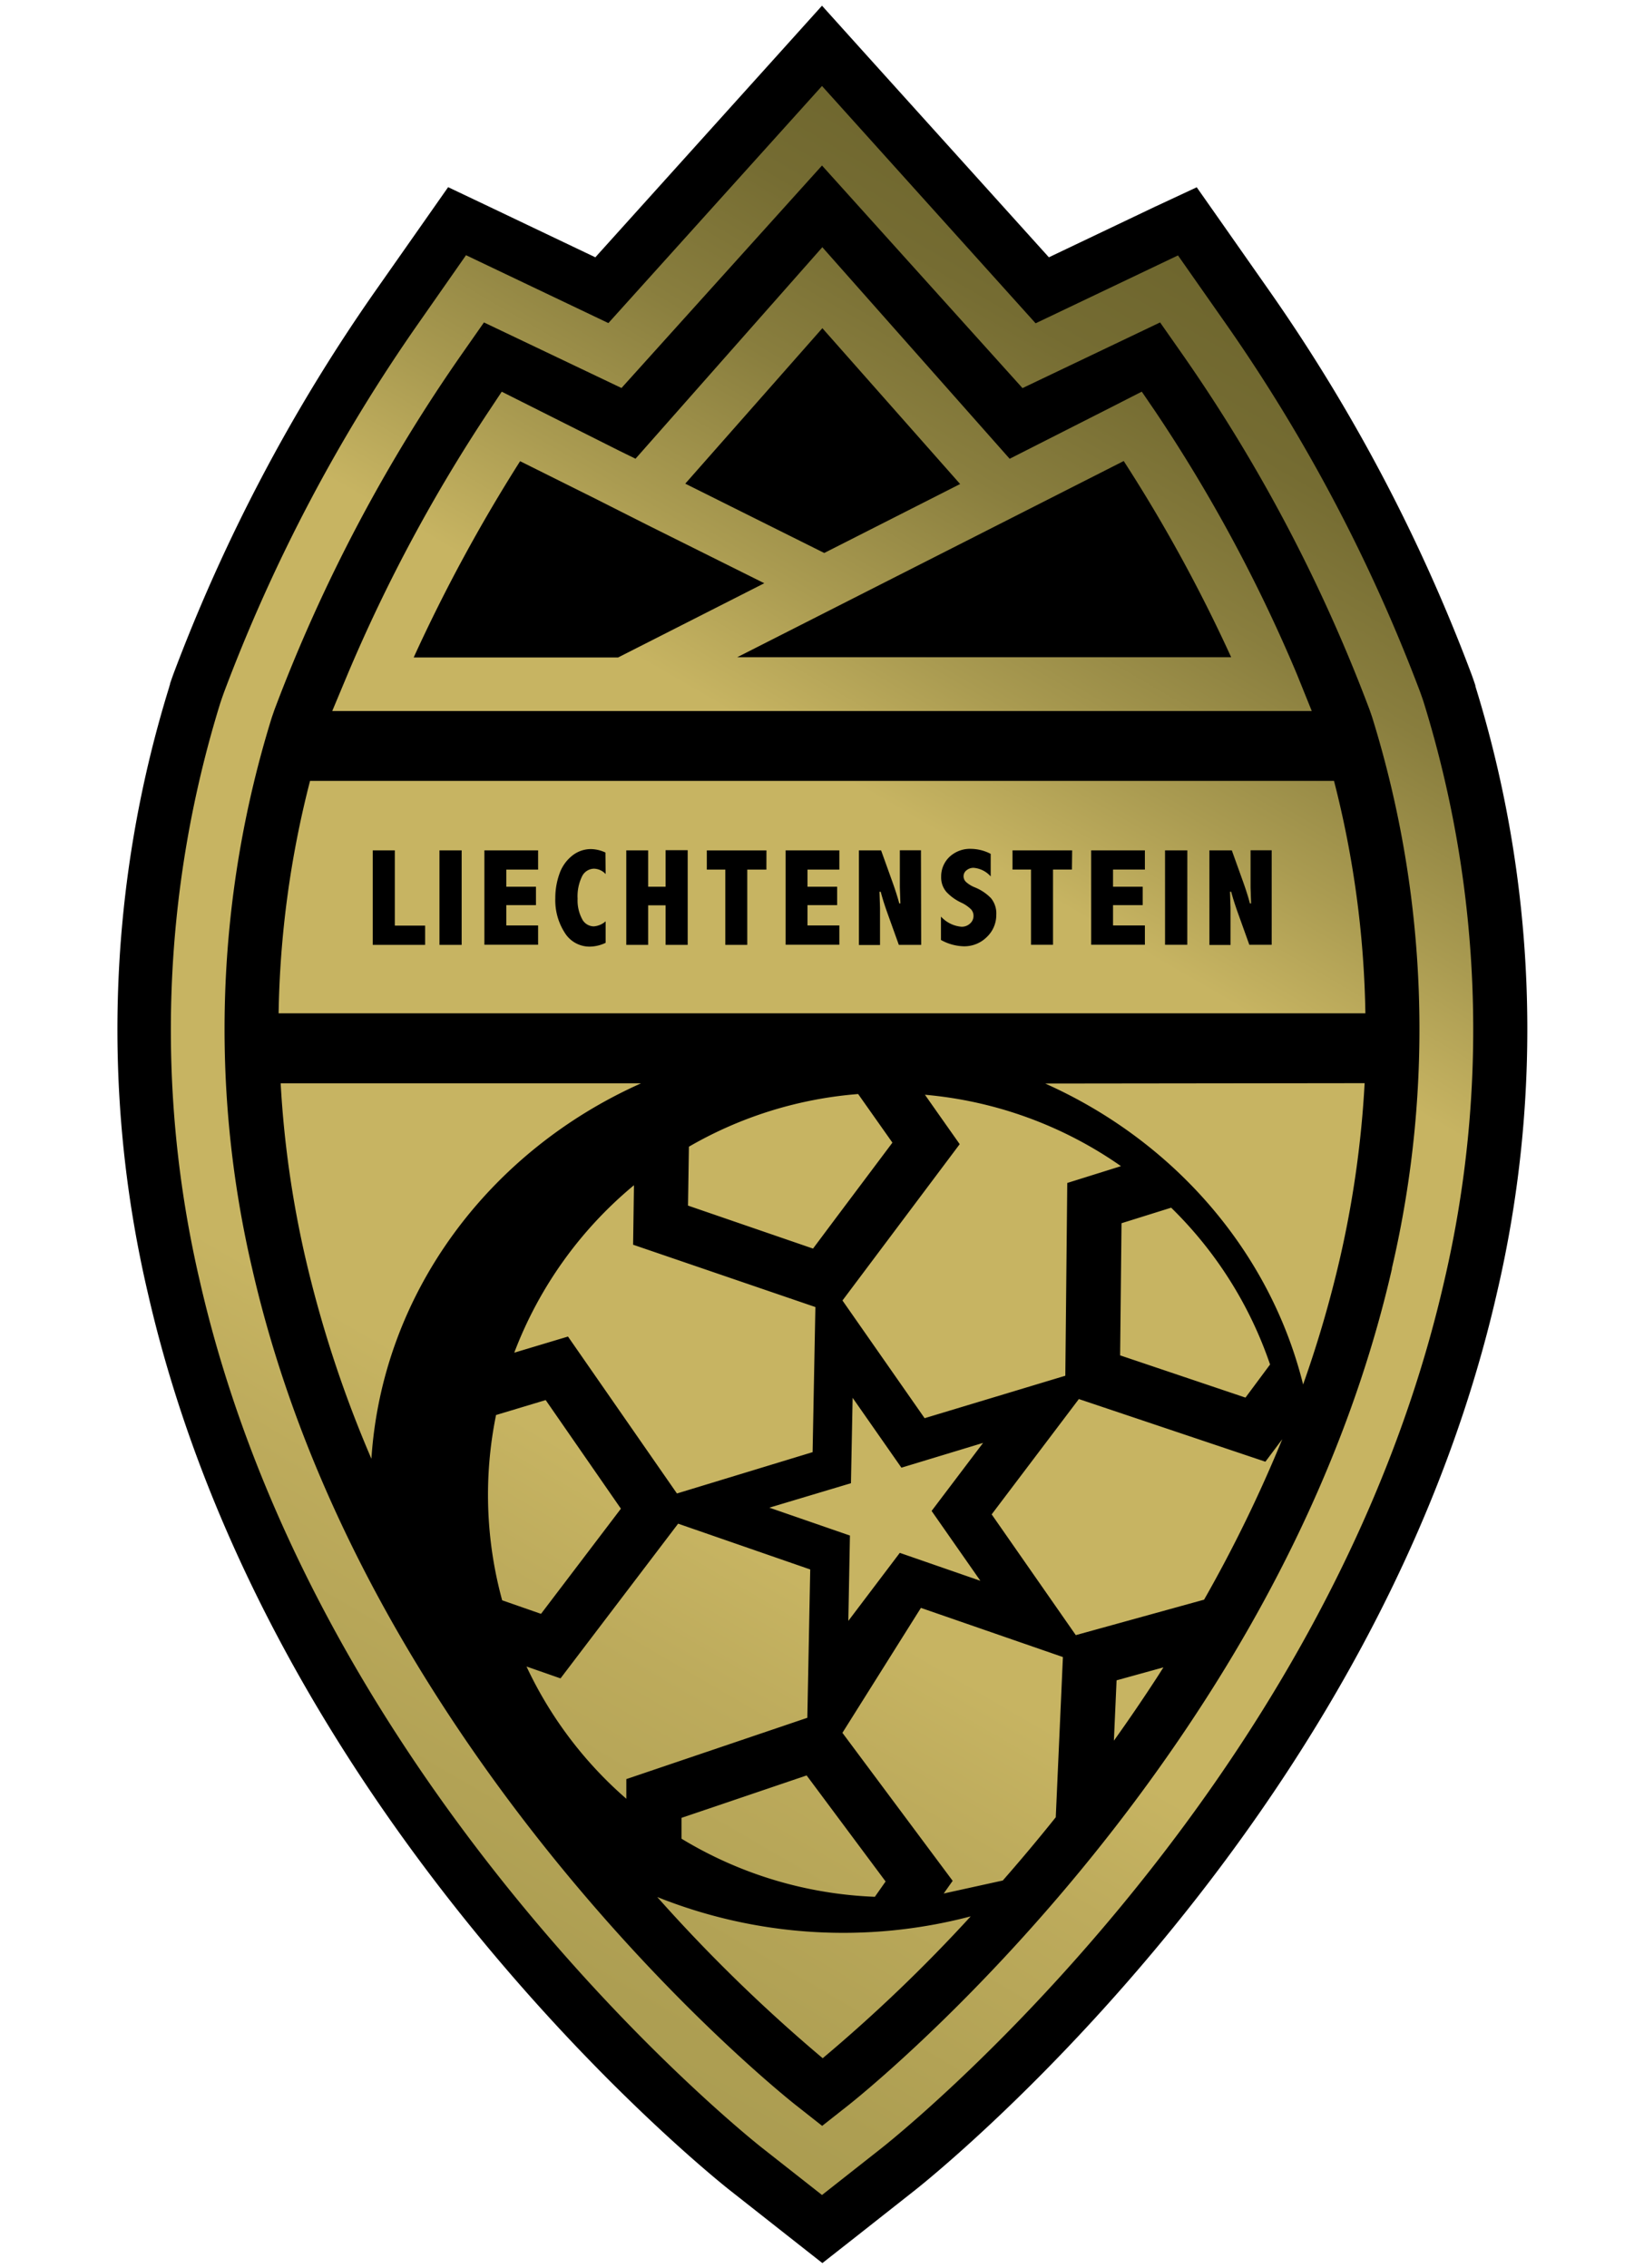
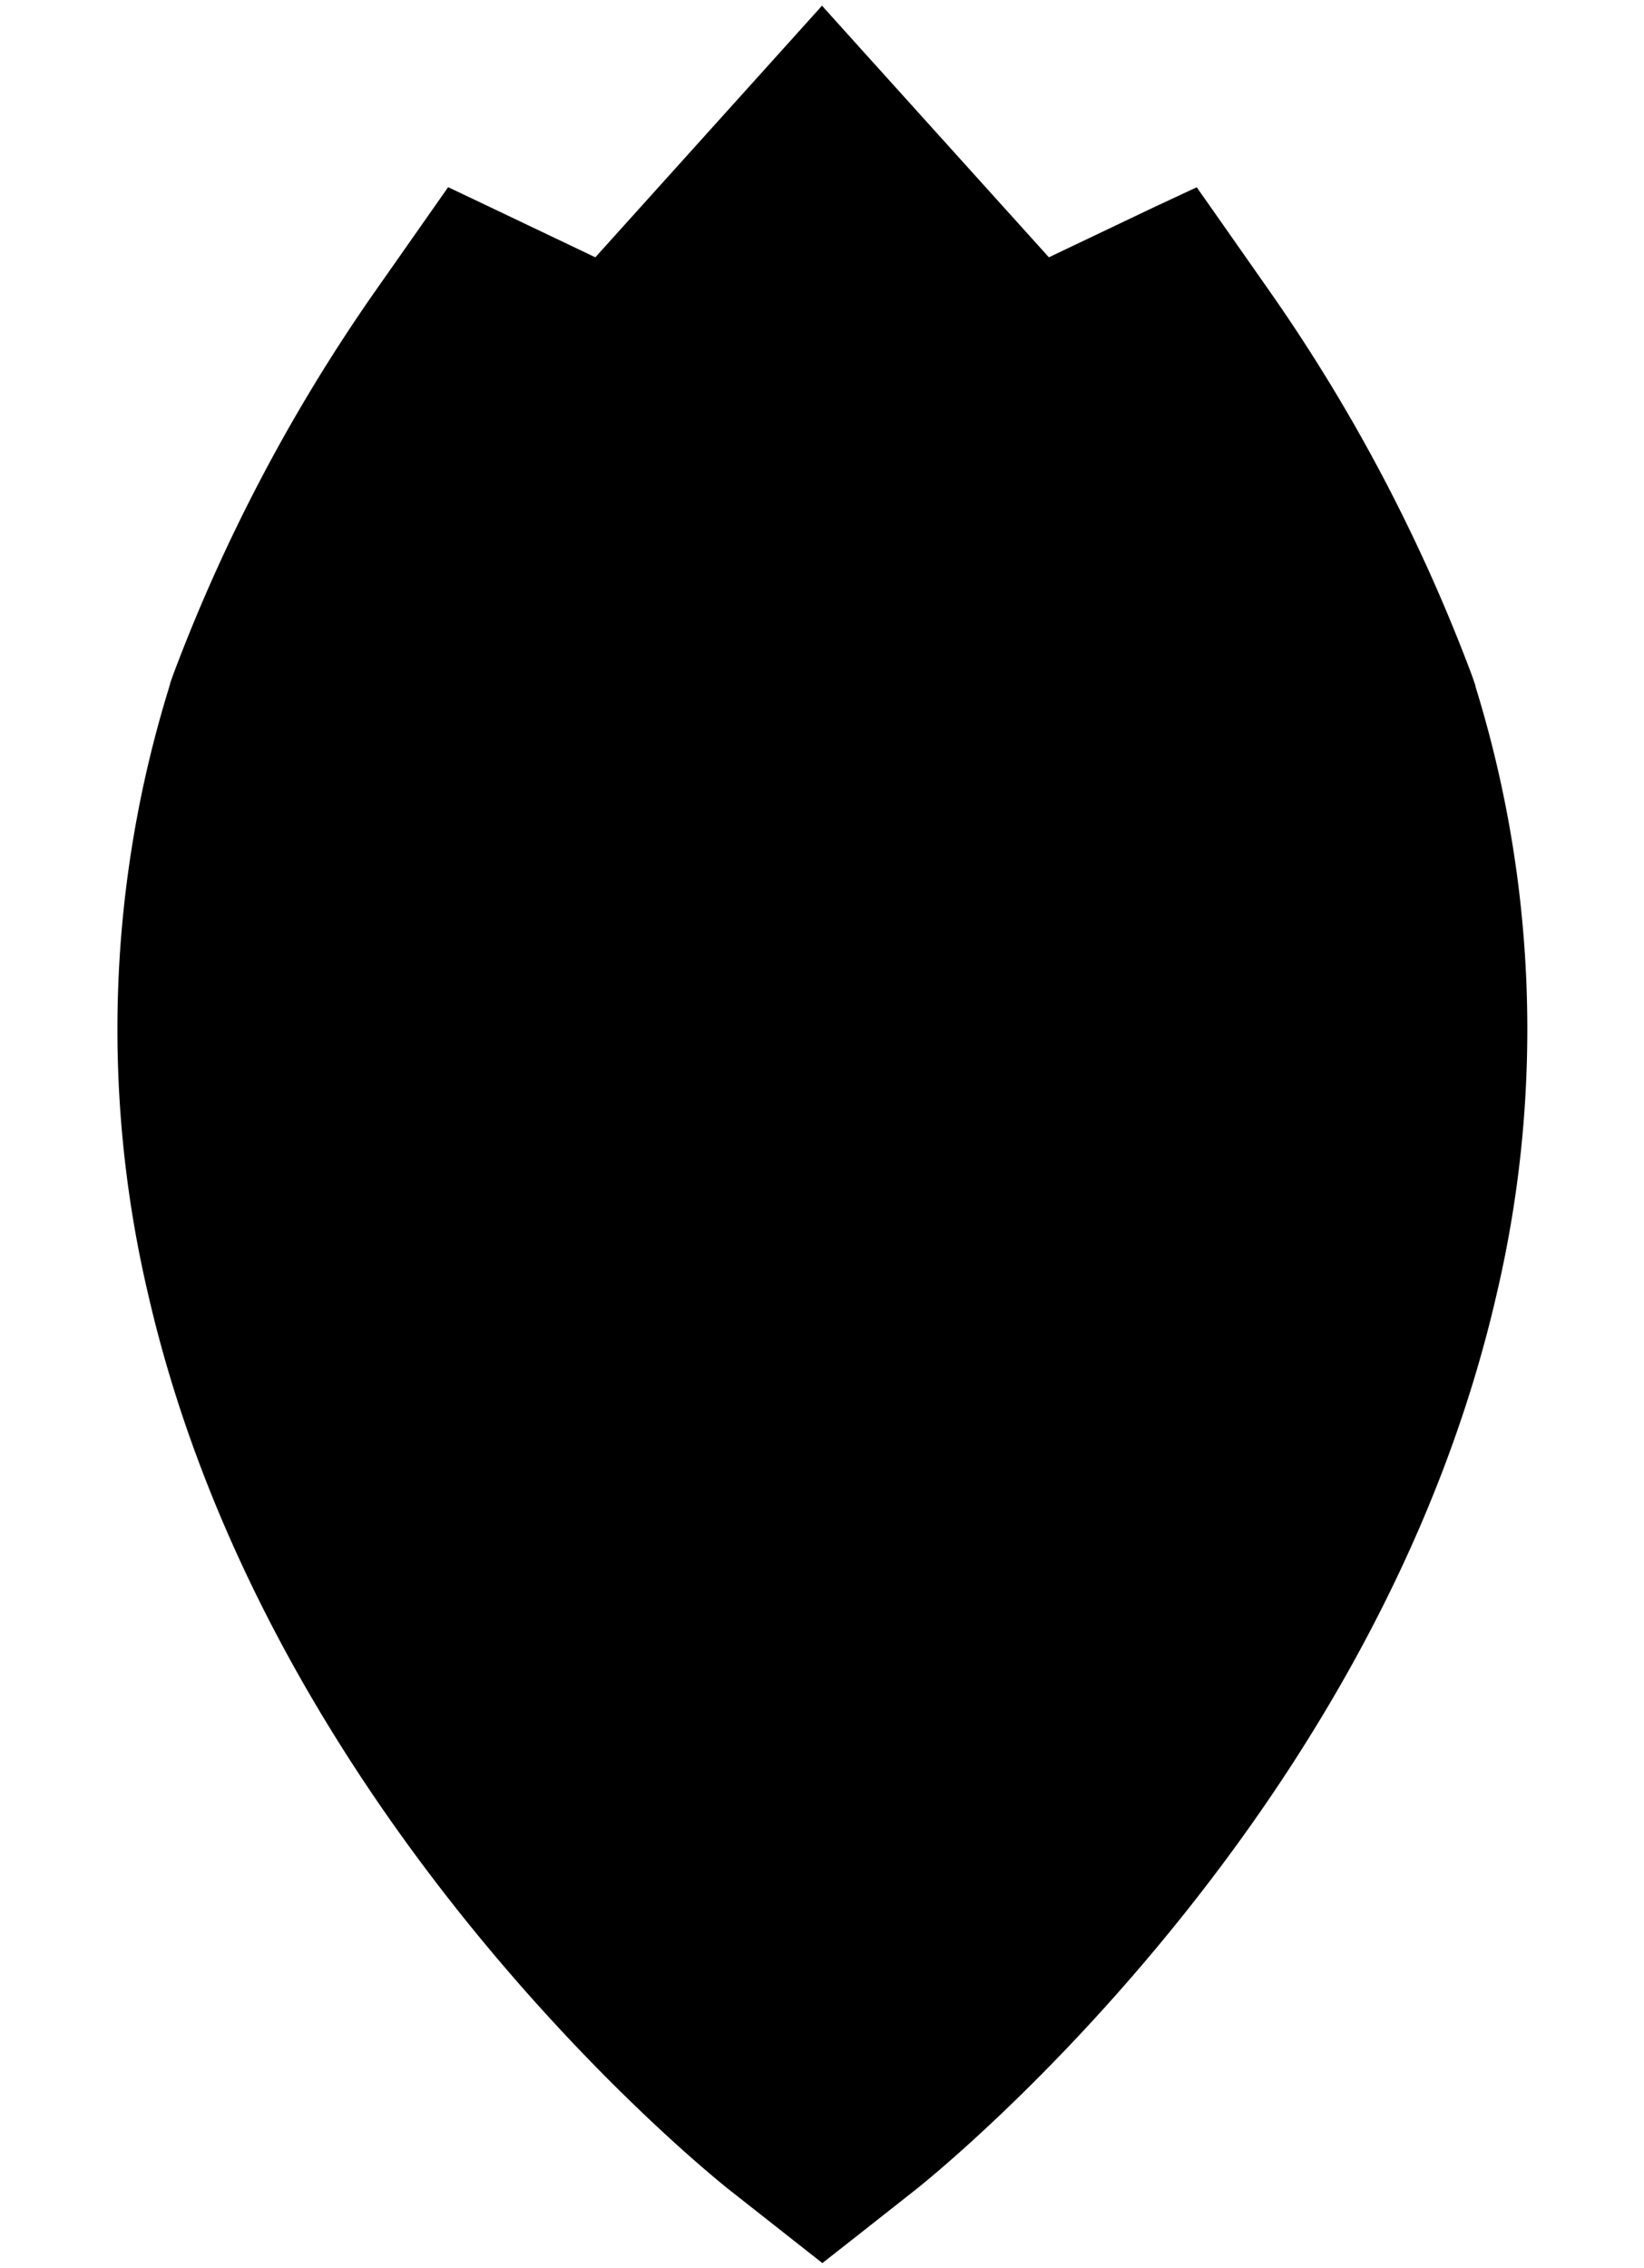
<svg xmlns="http://www.w3.org/2000/svg" id="Layer_1" data-name="Layer 1" viewBox="0 0 306 422">
  <defs>
    <style>.cls-1{fill:url(#linear-gradient);}</style>
    <linearGradient id="linear-gradient" x1="234.72" y1="53.74" x2="43.6" y2="382.23" gradientUnits="userSpaceOnUse">
      <stop offset="0.01" stop-color="#6e662e" />
      <stop offset="0.07" stop-color="#756c32" />
      <stop offset="0.15" stop-color="#897e3e" />
      <stop offset="0.24" stop-color="#aa9b51" />
      <stop offset="0.31" stop-color="#c7b462" />
      <stop offset="0.66" stop-color="#c7b462" />
      <stop offset="0.73" stop-color="#bdab5c" />
      <stop offset="0.88" stop-color="#ad9e52" />
      <stop offset="1" stop-color="#a89a4f" />
    </linearGradient>
  </defs>
  <title>bg-logo</title>
-   <path d="M153,1.06l-7.43,8.25L110.81,47.88,91.05,38.46l-7.64-3.63-4.85,6.92L69.82,54.21a321.2,321.2,0,0,0-37.56,71.26c-.36,1-.56,1.59-.61,1.74l0,.05v.06l-.13.39,0,.06v0a215.31,215.31,0,0,0-4,112.84c6.8,29.76,19.74,59.43,38.45,88.2,31.26,48.07,68.27,77.49,69.83,78.72l11.09,8.73,6.18,4.86,6.19-4.86,11.08-8.73c1.56-1.23,38.55-30.62,69.83-78.72,18.71-28.77,31.65-58.44,38.45-88.2a215.55,215.55,0,0,0-4-112.9l0-.07,0-.06-.11-.34v0l0,0s-.2-.62-.61-1.75a320.76,320.76,0,0,0-37.55-71.25l-8.74-12.47-4.86-6.92L215,38.46l-19.77,9.42L160.43,9.31,153,1.06Z" />
-   <path class="cls-1" d="M265,130.7l-.11-.34s-.18-.54-.53-1.52A310.77,310.77,0,0,0,228,60l-8.74-12.47-26.5,12.63L153,16,113.24,60.12,86.74,47.49,78,60a309.86,309.86,0,0,0-36.32,68.87c-.32.89-.5,1.42-.54,1.55l-.13.38A205.55,205.55,0,0,0,37.2,238.43c6.54,28.61,19,57.2,37.09,85,30.37,46.7,66.12,75.13,67.63,76.31L153,408.45l11.09-8.73c1.5-1.18,37.25-29.6,67.63-76.31,18.06-27.78,30.54-56.37,37.09-85A205.7,205.7,0,0,0,265,130.7Zm-5.91,105.37c-6.28,27.45-18.3,55-35.73,81.75-29.51,45.38-64,72.77-65.43,73.91l-4.9,3.86-4.9-3.86c-1.45-1.14-35.92-28.53-65.43-73.91C65.24,291,53.22,263.52,46.94,236.07a195.69,195.69,0,0,1,3.63-102.5l.06-.18.46-1.33a300.11,300.11,0,0,1,35.1-66.5L90.08,60l25.6,12.2L153,30.8l37.32,41.42L215.93,60l3.88,5.54a299.64,299.64,0,0,1,35.1,66.5c.31.86.46,1.33.46,1.33l.06.18A195.69,195.69,0,0,1,259.06,236.07ZM164.8,132.31l79.36,0-2.77-6.86A287.28,287.28,0,0,0,215,76.51l-2.48-3.63-3.92,2h0l-1.27.65-19.4,9.84L153.06,46,118.29,85.36l-3-1.47-21.9-11L91,76.49A298,298,0,0,0,64.73,125.4l-2.89,6.91Zm44.36-46.52a286.73,286.73,0,0,1,20,36.51H137.22ZM153.07,61.07l25.64,29-25.29,12.83L127.55,90ZM96.81,85.82l13.83,6.89,10,5.05,0,0,21.62,10.77-27.2,13.81H77A303,303,0,0,1,96.81,85.82ZM248.3,145.31H57.71a184.34,184.34,0,0,0-5.85,43.25H254.14A184.86,184.86,0,0,0,248.3,145.31ZM79.13,175.82H69.38V158.24h4.11v14h5.64Zm6.8,0H81.8V158.24h4.13Zm14.23-14H94.24V165h5.52v3.43H94.24v3.78h5.92v3.59h-10V158.24h10Zm12.57.83a3.05,3.05,0,0,0-2.15-1,2.52,2.52,0,0,0-2.25,1.44,8.44,8.44,0,0,0-.82,4.15,7.35,7.35,0,0,0,.82,3.74,2.47,2.47,0,0,0,2.19,1.4,3.74,3.74,0,0,0,2.21-.94v4a7,7,0,0,1-2.9.71,5.41,5.41,0,0,1-4.71-2.58,11.17,11.17,0,0,1-1.76-6.43,13.33,13.33,0,0,1,.75-4.48,7.38,7.38,0,0,1,2.33-3.38A5.56,5.56,0,0,1,110,158a6.61,6.61,0,0,1,2.69.64ZM128,175.82h-4.11v-7.36h-3.25v7.36h-4.07V158.24h4.07V165h3.25v-6.79H128Zm14.65-14h-3.56v14H135v-14h-3.44v-3.57h11.1Zm13.58,0H150.3V165h5.52v3.43H150.3v3.78h5.93v3.59h-10V158.24h10Zm15.23,14H167.3l-2-5.57c-.6-1.66-1.06-3.09-1.37-4.31h-.23l.1,3v6.91h-3.93V158.24H164l2,5.57c.6,1.65,1.06,3.09,1.38,4.3h.21l-.1-3v-6.89h3.93Zm12.21-1.45a5.92,5.92,0,0,1-4.3,1.72,9.18,9.18,0,0,1-4.23-1.18v-4.35a5.84,5.84,0,0,0,3.83,1.89,2.26,2.26,0,0,0,1.58-.59,1.87,1.87,0,0,0,.65-1.44,1.8,1.8,0,0,0-.46-1.21A6.56,6.56,0,0,0,179,168a8.93,8.93,0,0,1-2.82-2,4.11,4.11,0,0,1-1-2.84,5,5,0,0,1,1.54-3.7,5.57,5.57,0,0,1,4.07-1.5,8.11,8.11,0,0,1,3.61.93v4.2a4.73,4.73,0,0,0-3.18-1.6,2,2,0,0,0-1.31.45,1.38,1.38,0,0,0-.56,1.1,1.44,1.44,0,0,0,.46,1.08,5.48,5.48,0,0,0,1.63,1,8.77,8.77,0,0,1,3,2,4.46,4.46,0,0,1,1,3.09A5.63,5.63,0,0,1,183.67,174.37Zm15.85-12.56H196v14h-4.1v-14h-3.44v-3.57h11.1Zm13.58,0h-5.93V165h5.52v3.43h-5.52v3.78h5.93v3.59h-10V158.24h10Zm7.89,14h-4.14V158.24H221Zm15.71,0h-4.16l-2-5.57c-.6-1.66-1.06-3.09-1.38-4.31h-.22l.1,3v6.91h-3.93V158.24h4.17l2,5.57c.6,1.65,1.05,3.09,1.37,4.3h.22l-.1-3v-6.89h3.93ZM199,345.18h0l.1,0ZM150.1,330.39l14.69,19.72-2,2.85a74.82,74.82,0,0,1-35.92-10.81l0-3.88Zm-48.53-69.86,14,20.21L100.7,300.31l-7.23-2.52a74.33,74.33,0,0,1-1.14-34.48Zm49.76-28.19-23.27-8,.17-10.94a74.52,74.52,0,0,1,31.51-9.8l6.35,9Zm80.46,27.72-23.3-7.85.26-24.59,9.21-2.88a74.3,74.3,0,0,1,18.4,29.17ZM92.33,263.31l9.24-2.78,14,20.21L100.7,300.31l-7.23-2.52A74.33,74.33,0,0,1,92.33,263.31Zm67.41-59.66,6.35,9-14.76,19.67-23.27-8,.17-10.94a74.52,74.52,0,0,1,31.51-9.8Zm-32.89,138.5,0-3.88,23.3-7.88,14.69,19.72-2,2.85A74.82,74.82,0,0,1,126.85,342.15ZM218,224.74a74.3,74.3,0,0,1,18.4,29.17l-4.57,6.15-23.3-7.85.26-24.59Zm-10.17,87.94,8.72-2.41c-.48.74-.94,1.49-1.43,2.23q-3.86,5.92-7.79,11.41Zm-27.14,43.91A290.91,290.91,0,0,1,153.13,383a297.66,297.66,0,0,1-30.8-30,93.23,93.23,0,0,0,58.32,3.61ZM69.13,271.45A220.24,220.24,0,0,1,56.83,234a191.92,191.92,0,0,1-4.59-32.41h67.08C91.11,214.17,71.15,240.52,69.13,271.45ZM254,201.56A191.89,191.89,0,0,1,249.44,234a214.18,214.18,0,0,1-6.89,23.63c-6.17-24.83-24.15-45.36-48-56ZM158.7,260.11l9.08,13,15.2-4.61-9.58,12.66,9.08,13-15-5.2-9.58,12.66.3-15.88-15-5.19L158.39,276Zm13.42-56.4,0,0A75.08,75.08,0,0,1,208.65,217l-10,3.13L198.29,256,172.1,263.9,156.81,242l21.82-29.09-4.27-6.06h0l-2.19-3.12Zm-66.4,45-10,3A75,75,0,0,1,118,220.55l-.16,11.07,33.93,11.6-.52,27L126,277.91Zm10.86,82.35,0,3.66A74.32,74.32,0,0,1,98,310.11l6.33,2.21,21.89-28.79,24.59,8.52-.54,27.6Zm81.26-22.71-1.33,29.81c-3.35,4.19-6.65,8.11-9.86,11.77l-11,2.42,1.67-2.36-20.52-27.54,14.61-23.25Zm40.83-40.54a257.73,257.73,0,0,1-14.55,29.86l-23.88,6.6L184.58,281.8l16.23-21.46L235.53,272Z" />
+   <path d="M153,1.06l-7.43,8.25L110.81,47.88,91.05,38.46l-7.64-3.63-4.85,6.92L69.82,54.21a321.2,321.2,0,0,0-37.56,71.26c-.36,1-.56,1.59-.61,1.74l0,.05v.06l-.13.39,0,.06a215.31,215.31,0,0,0-4,112.84c6.8,29.76,19.74,59.43,38.45,88.2,31.26,48.07,68.27,77.49,69.83,78.72l11.09,8.73,6.18,4.86,6.19-4.86,11.08-8.73c1.56-1.23,38.55-30.62,69.83-78.72,18.71-28.77,31.65-58.44,38.45-88.2a215.55,215.55,0,0,0-4-112.9l0-.07,0-.06-.11-.34v0l0,0s-.2-.62-.61-1.75a320.76,320.76,0,0,0-37.55-71.25l-8.74-12.47-4.86-6.92L215,38.46l-19.77,9.42L160.43,9.31,153,1.06Z" />
</svg>